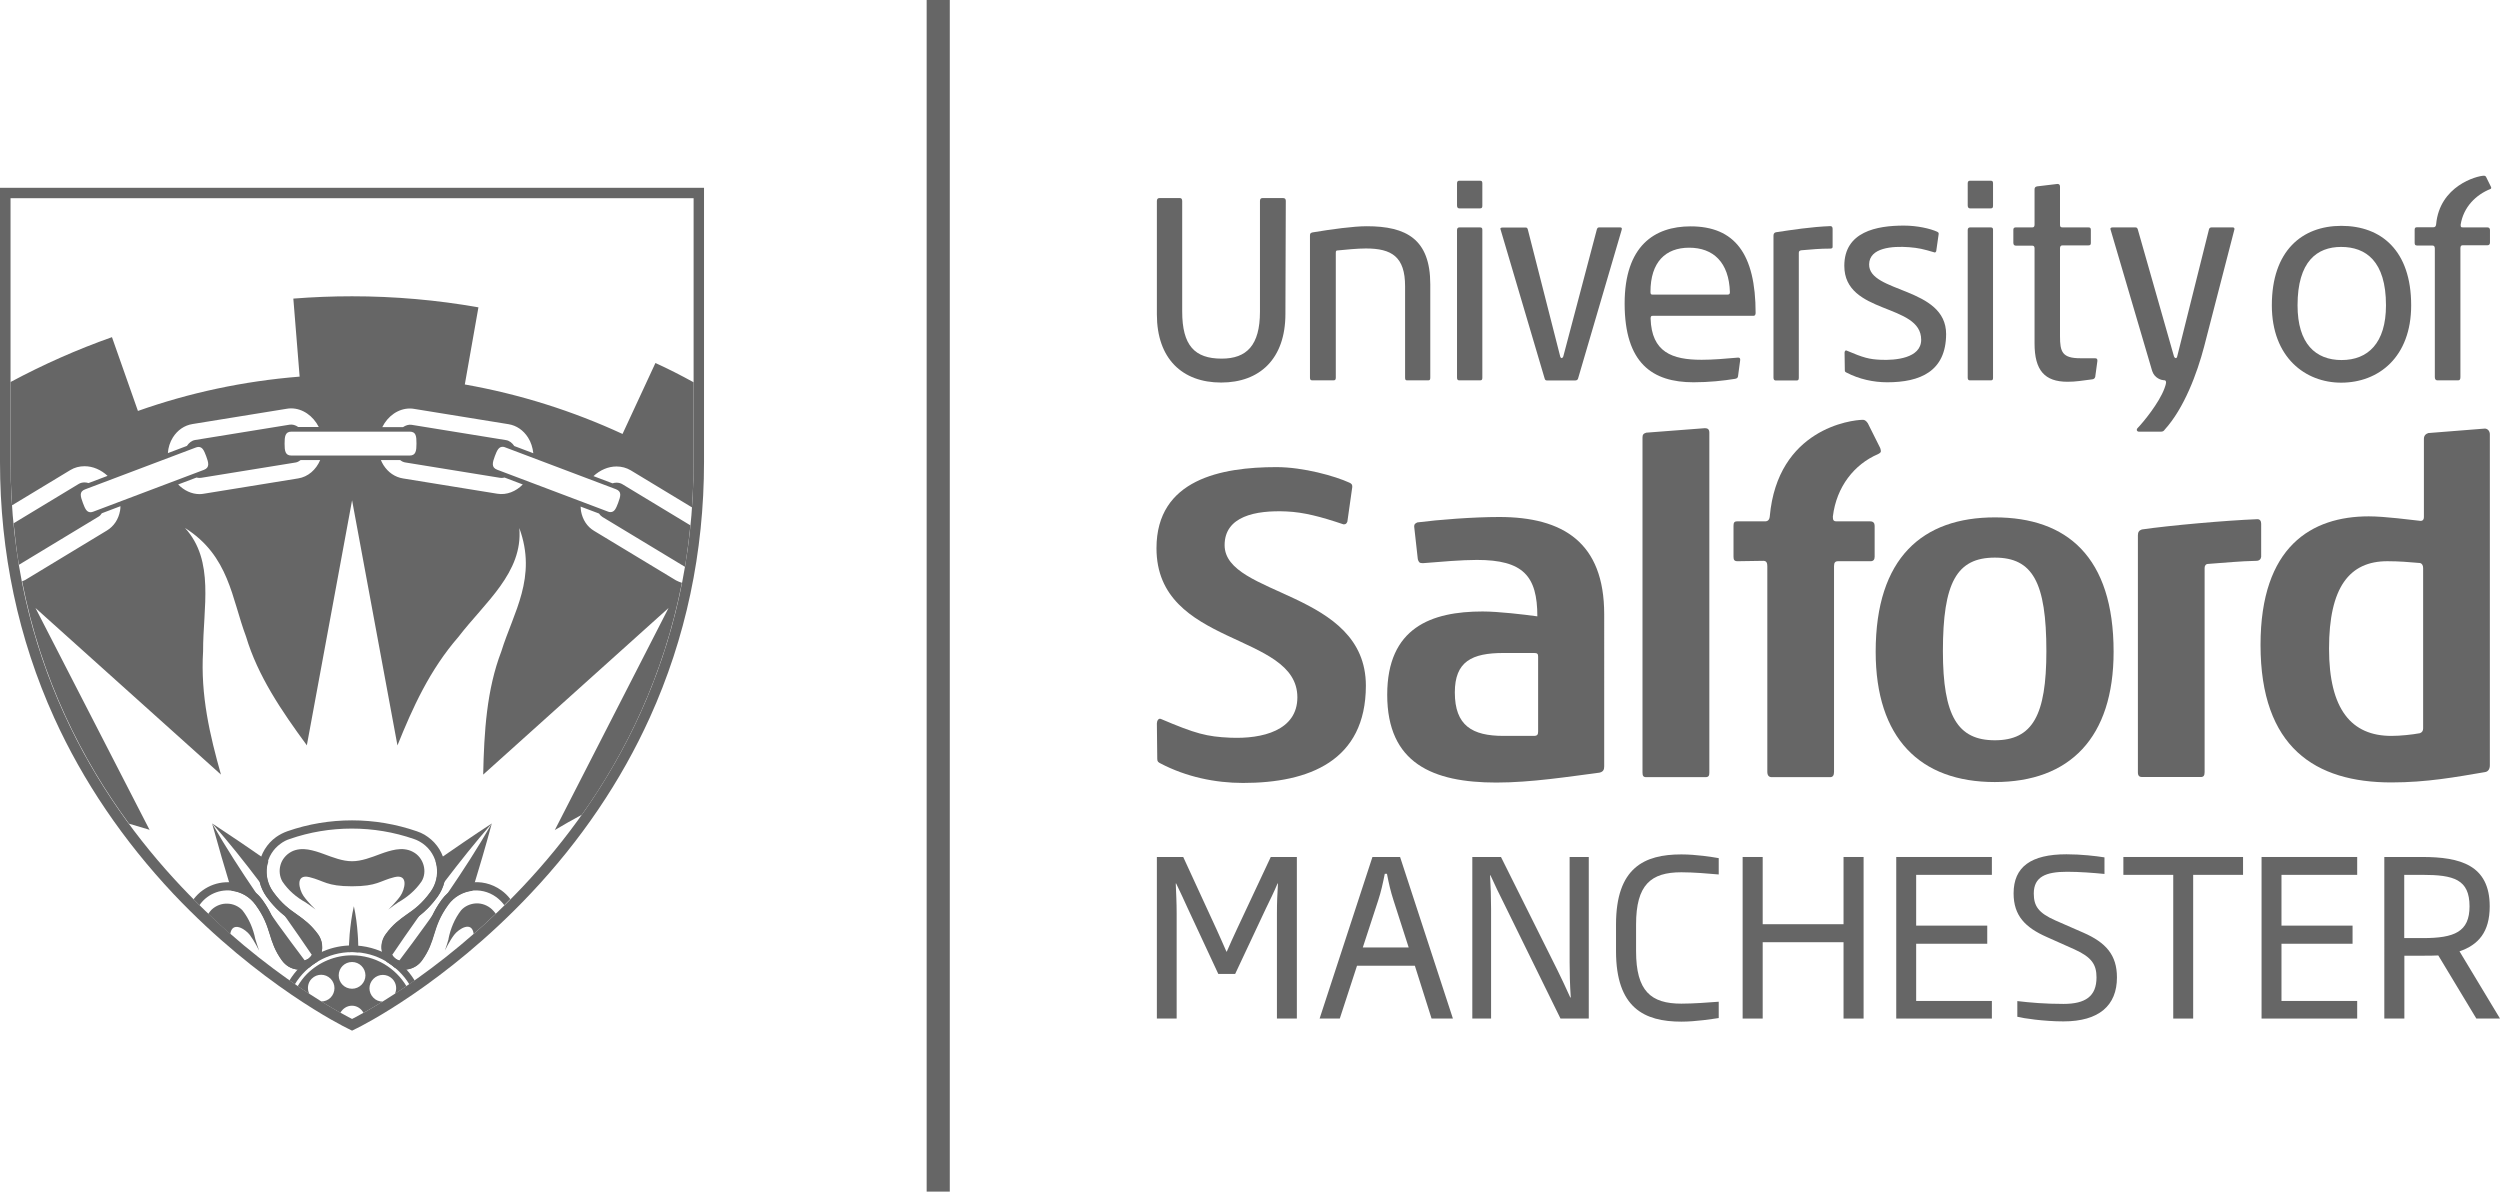
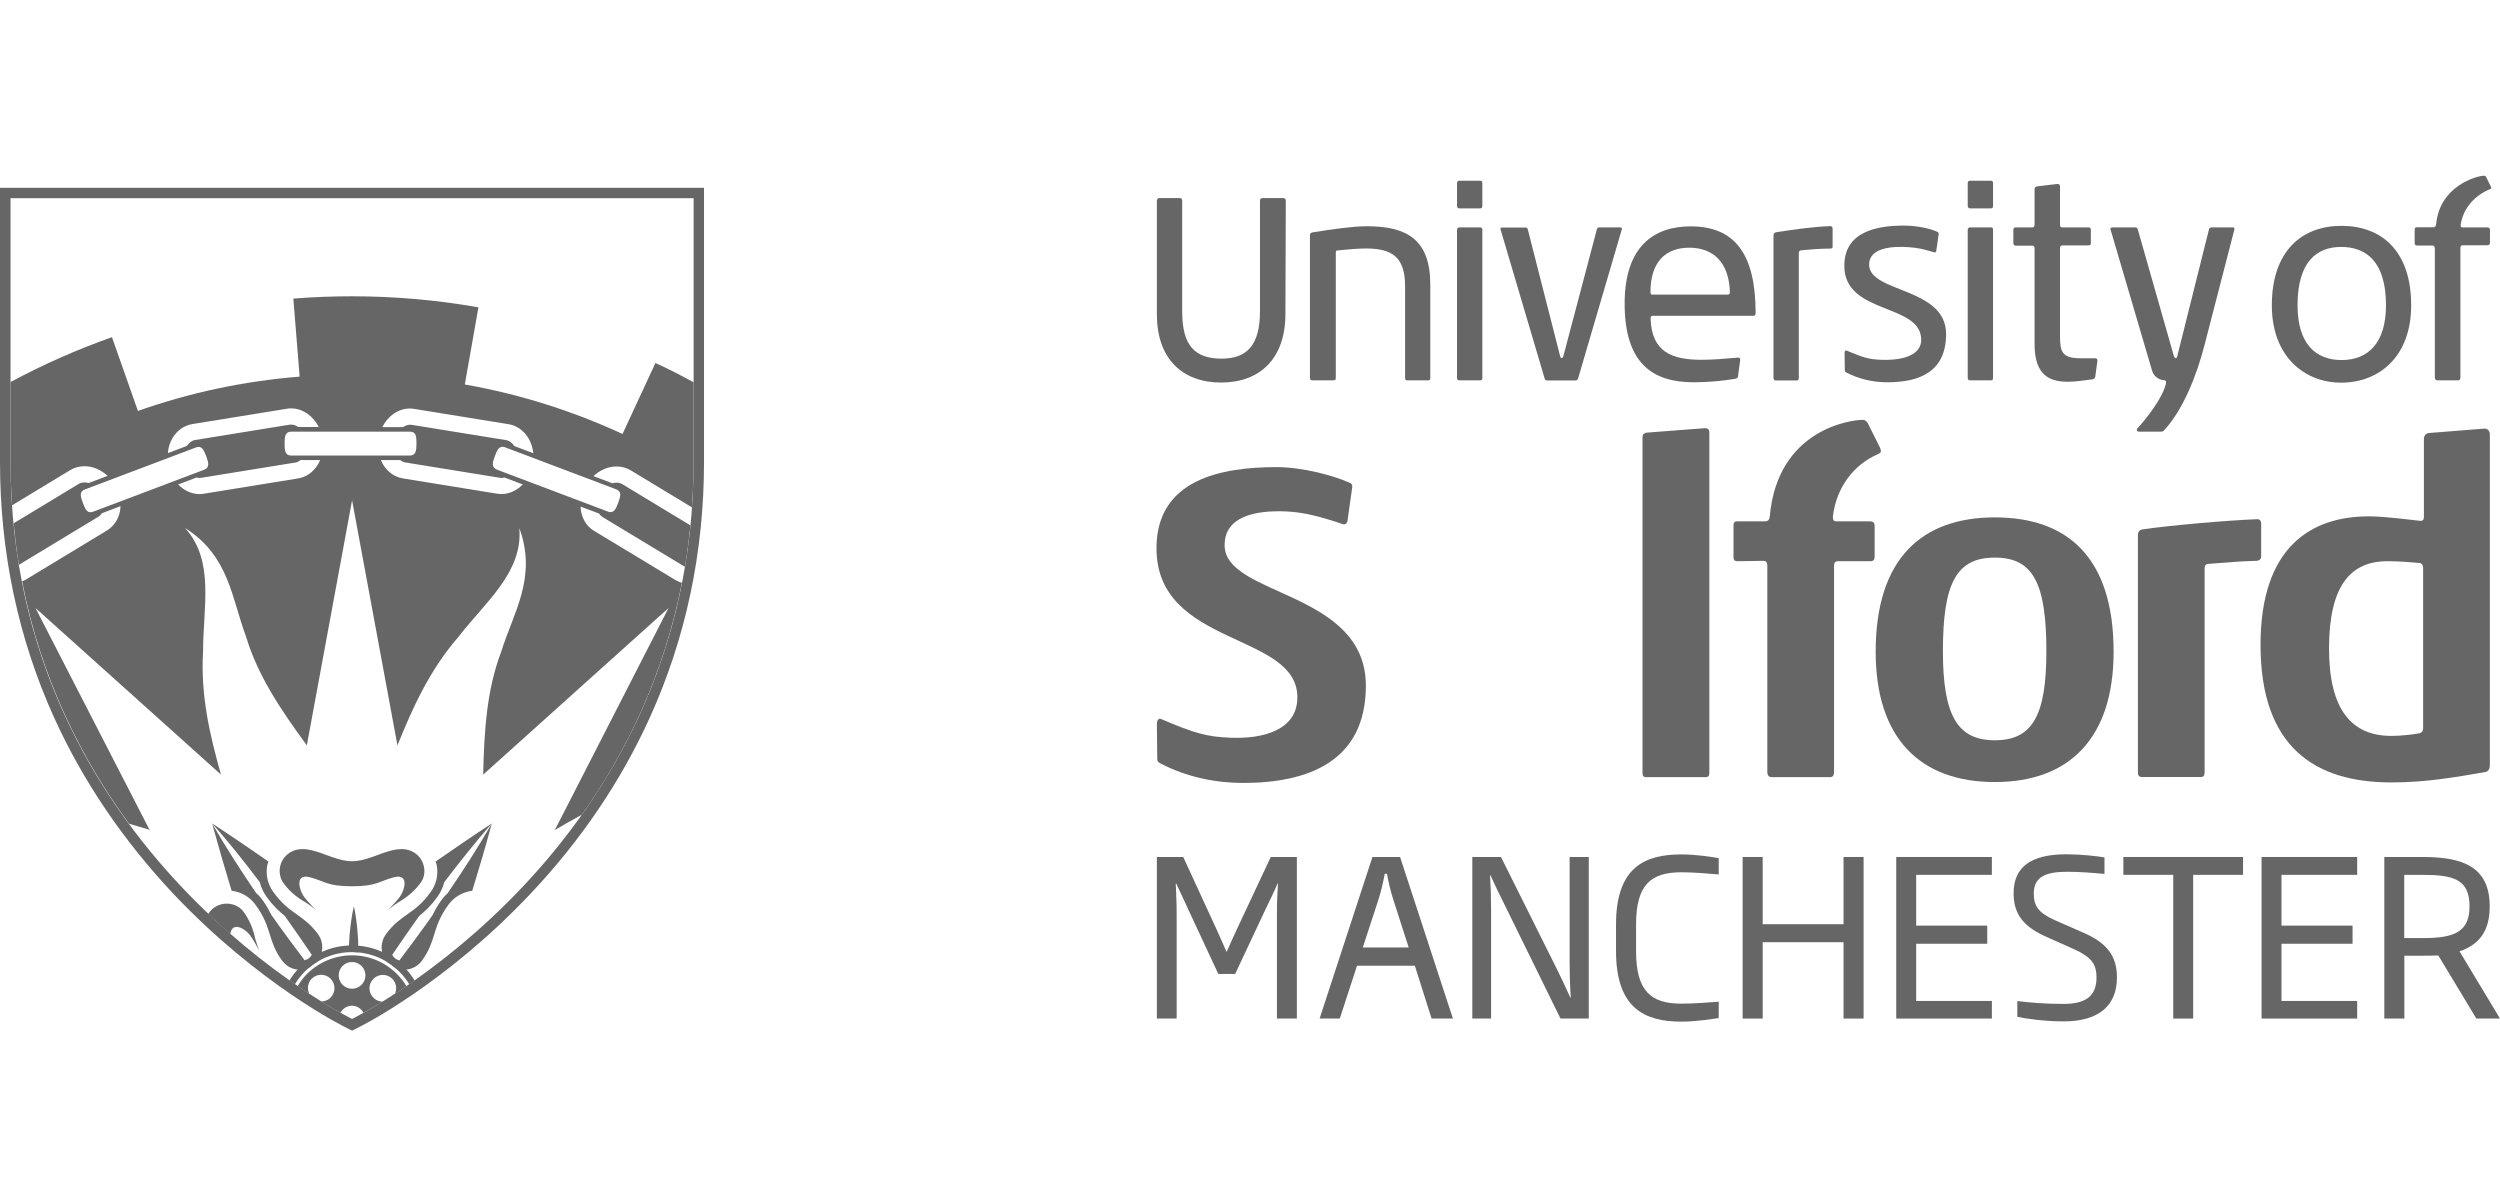
<svg xmlns="http://www.w3.org/2000/svg" version="1.1" id="Layer_1" x="0px" y="0px" viewBox="0 0 194.49 92.7" style="enable-background:new 0 0 194.49 92.7;" xml:space="preserve">
  <style type="text/css">
	.st0{fill:#666666;}
</style>
  <g>
    <g>
      <path class="st0" d="M99.34,79.24v-8.17c0-0.91,0.03-1.47,0.08-2.34h-0.03c-0.29,0.69-0.59,1.29-0.9,1.93l-2.4,5.11h-1.31    l-2.38-5.11c-0.29-0.64-0.59-1.29-0.9-1.93h-0.03c0.03,0.86,0.07,1.41,0.07,2.34v8.17H90V66.67h2.05l2.61,5.67    c0.25,0.54,0.51,1.15,0.75,1.69h0.03c0.24-0.56,0.52-1.17,0.78-1.73l2.64-5.63h2.03v12.57H99.34z" />
      <path class="st0" d="M108.41,70.04c-0.22-0.68-0.37-1.32-0.51-2.06h-0.17c-0.15,0.75-0.29,1.39-0.51,2.06l-1.2,3.67h3.57    L108.41,70.04z M111.37,79.24l-1.3-4.11h-4.5l-1.34,4.11h-1.57l4.11-12.57h2.15l4.11,12.57H111.37z" />
      <path class="st0" d="M121.4,79.24l-4.43-9.02c-0.31-0.62-0.69-1.39-1.02-2.13h-0.03c0.05,0.83,0.08,1.74,0.08,2.62v8.53h-1.46    V66.67h2.23l4.38,8.78c0.3,0.61,0.71,1.47,1.01,2.15h0.04c-0.07-1-0.09-1.98-0.09-2.76v-8.17h1.49v12.57H121.4z" />
      <path class="st0" d="M130.8,79.48c-2.88,0-5.08-1.07-5.08-5.48v-2.08c0-4.42,2.2-5.45,5.08-5.45c1.15,0,2.4,0.2,2.91,0.29v1.27    c-0.78-0.07-1.98-0.17-2.91-0.17c-2.37,0-3.52,0.97-3.52,4.06v2.08c0,3.1,1.15,4.08,3.52,4.08c0.93,0,2.13-0.09,2.91-0.15v1.27    C133.21,79.27,131.96,79.48,130.8,79.48" />
      <polygon class="st0" points="143.42,79.24 143.42,73.3 137.13,73.3 137.13,79.24 135.57,79.24 135.57,66.67 137.13,66.67     137.13,71.9 143.42,71.9 143.42,66.67 144.98,66.67 144.98,79.24   " />
      <polygon class="st0" points="147.52,79.24 147.52,66.67 154.96,66.67 154.96,68.06 149.07,68.06 149.07,72.01 154.6,72.01     154.6,73.42 149.07,73.42 149.07,77.87 154.96,77.87 154.96,79.24   " />
      <polygon class="st0" points="170.62,68.06 170.62,79.24 169.07,79.24 169.07,68.06 165.19,68.06 165.19,66.67 174.5,66.67     174.5,68.06   " />
      <polygon class="st0" points="175.94,79.24 175.94,66.67 183.38,66.67 183.38,68.06 177.49,68.06 177.49,72.01 183.02,72.01     183.02,73.42 177.49,73.42 177.49,77.87 183.38,77.87 183.38,79.24   " />
      <path class="st0" d="M188.45,68.06h-1.41v4.92h1.46c2.45,0,3.62-0.49,3.62-2.47C192.12,68.41,190.89,68.06,188.45,68.06     M192.65,79.24l-2.96-4.91c-0.34,0.02-0.81,0.02-1.18,0.02h-1.46v4.89h-1.56V66.67h2.96c2.91,0,5.24,0.61,5.24,3.84    c0,2.01-0.89,3-2.35,3.5l3.15,5.23H192.65z" />
      <path class="st0" d="M162.08,72.56l-2.17-0.95c-1.34-0.59-1.69-1.13-1.69-2.1c0-1.3,0.93-1.69,2.59-1.69    c0.98,0,2.11,0.09,2.91,0.17V66.7c-0.69-0.11-1.82-0.24-2.96-0.24c-2.76,0-4.11,0.98-4.11,3.04c0,1.74,0.91,2.66,2.59,3.4    l2.15,0.96c1.34,0.61,1.71,1.18,1.71,2.18c0,1.47-0.86,2.06-2.57,2.06c-1.42,0-2.59-0.1-3.59-0.22v1.22    c0.46,0.12,2.06,0.36,3.59,0.36c2.77,0,4.16-1.24,4.16-3.42C164.69,74.3,163.84,73.33,162.08,72.56" />
      <path class="st0" d="M96.7,60.91c-2.16,0-4.42-0.47-6.42-1.52c-0.17-0.09-0.25-0.14-0.25-0.35L90,56.28    c0-0.17,0.11-0.43,0.31-0.35c2.7,1.15,3.57,1.38,5.39,1.46c2.51,0.11,5.23-0.56,5.23-3.14c0-5.09-10.96-3.9-10.96-11.6    c0-5.37,5.07-6.31,9.33-6.31c2.1,0,4.57,0.7,5.68,1.21c0.15,0.07,0.22,0.14,0.22,0.28v0.07l-0.38,2.68    c-0.06,0.14-0.12,0.21-0.25,0.21c-0.03,0-0.03,0.01-0.06,0c-1.78-0.6-3.08-0.94-4.42-1c-2.43-0.11-4.82,0.38-4.82,2.62    c0,4.01,10.99,3.52,10.99,10.94C106.25,59.2,101.83,60.91,96.7,60.91" />
-       <path class="st0" d="M119.66,51.08c0-0.21-0.06-0.28-0.31-0.28h-2.38c-2.47,0-3.79,0.66-3.79,3.07c0,2.58,1.35,3.38,3.79,3.38    h2.35c0.28,0,0.34-0.1,0.34-0.35V51.08z M124.8,59.62c0,0.24-0.06,0.42-0.37,0.49c-2.38,0.31-5.32,0.77-8.02,0.77    c-4.95,0-8.49-1.5-8.49-6.83c0-5.23,3.44-6.48,7.42-6.48c1.22,0,3.26,0.24,4.26,0.38c0-3.14-1.1-4.39-4.7-4.39    c-1.19,0-2.82,0.14-4.17,0.25h-0.09c-0.22,0-0.28-0.1-0.34-0.31l-0.28-2.51v-0.07c0-0.14,0.09-0.21,0.25-0.28    c1.63-0.21,4.35-0.42,6.36-0.42c4.98,0,8.17,1.99,8.17,7.56V59.62z" />
      <path class="st0" d="M132.67,60.46h-4.6c-0.22,0-0.29-0.1-0.29-0.35V34.04c0-0.21,0.06-0.31,0.29-0.38l4.57-0.35    c0.22,0,0.34,0.1,0.34,0.35v26.45C132.98,60.35,132.92,60.46,132.67,60.46" />
      <path class="st0" d="M155.19,43.38c-2.97,0-4.04,1.95-4.04,7.28c0,5.05,1.16,6.93,4.04,6.93c2.94,0,4.01-1.95,4.01-6.93    C159.2,45.3,158.13,43.38,155.19,43.38 M155.19,60.84c-5.82,0-9.27-3.41-9.27-10.14c0-7.32,3.66-10.45,9.27-10.45    c5.61,0,9.24,3.07,9.24,10.45C164.43,57.39,161.02,60.84,155.19,60.84" />
      <path class="st0" d="M188.26,43.8c-0.84-0.07-1.6-0.14-2.53-0.14c-2.95,0-4.54,2.02-4.54,6.8c0,4.74,1.75,6.79,4.85,6.79    c0.72,0,1.63-0.1,2.22-0.21c0.19-0.07,0.25-0.21,0.25-0.38V44.19C188.51,43.98,188.42,43.83,188.26,43.8 M193.3,60.07    c-2.23,0.38-4.51,0.8-7.26,0.8c-5.92,0-10.18-2.72-10.18-10.7c0-7.67,3.98-10,8.42-10c1.28,0,3.32,0.28,4.01,0.35h0.06    c0.12,0,0.22-0.1,0.22-0.28v-6.1c0-0.24,0.13-0.38,0.34-0.45l4.42-0.35c0.25,0.03,0.37,0.24,0.37,0.45v25.72    C193.71,59.79,193.59,60.04,193.3,60.07" />
      <path class="st0" d="M175.54,43.63c-1.34,0.03-2.35,0.14-3.75,0.24c-0.19,0-0.28,0.14-0.28,0.31v15.89c0,0.28-0.09,0.38-0.31,0.38    h-4.57c-0.19,0-0.31-0.1-0.31-0.35V41.64c0-0.24,0.09-0.38,0.31-0.45c2.13-0.31,6.48-0.7,8.99-0.8c0.19,0,0.29,0.14,0.29,0.35    v2.58C175.89,43.49,175.77,43.63,175.54,43.63" />
      <path class="st0" d="M146.82,29.74c-1.07,0-2.19-0.24-3.18-0.76c-0.08-0.04-0.12-0.07-0.12-0.17l-0.02-1.37    c0-0.09,0.05-0.21,0.15-0.17c1.34,0.57,1.77,0.68,2.67,0.72c1.11,0.05,3.14-0.11,3.14-1.56c0-2.86-5.98-1.93-5.98-5.75    c0-2.66,2.52-3.13,4.63-3.13c1.04,0,2.05,0.23,2.6,0.48c0.07,0.04,0.11,0.07,0.11,0.14v0.04l-0.19,1.33    c-0.03,0.07-0.06,0.1-0.12,0.1c-0.01,0,0.01,0,0,0c-0.9-0.27-1.26-0.35-1.99-0.41c-1.32-0.1-3.09,0.04-3.11,1.33    c-0.04,2.24,5.99,1.75,5.99,5.43C151.39,28.9,149.37,29.74,146.82,29.74" />
      <path class="st0" d="M100,24.42c0,3.5-2,5.34-5,5.34c-3.03,0-5-1.86-5-5.3v-8.82c0-0.15,0.07-0.23,0.19-0.23h1.61    c0.11,0,0.17,0.08,0.17,0.23v8.59c0,2.65,0.97,3.67,3.07,3.67c1.95,0,2.98-1.04,2.98-3.65v-8.61c0-0.15,0.06-0.23,0.19-0.23h1.61    c0.13,0,0.21,0.06,0.21,0.21L100,24.42z" />
      <path class="st0" d="M111.11,29.59h-1.63c-0.13,0-0.17-0.04-0.17-0.21v-7.11c0-2.29-1.03-2.94-3.05-2.94    c-0.64,0-1.57,0.09-2.17,0.15c-0.15,0-0.17,0.04-0.17,0.21v9.69c0,0.17-0.06,0.21-0.19,0.21h-1.63c-0.13,0-0.19-0.04-0.19-0.21    V18.33c0-0.17,0.04-0.21,0.2-0.25c1.5-0.25,3.19-0.48,4.22-0.48c3.07,0,4.94,1,4.94,4.52v7.25    C111.27,29.53,111.24,29.59,111.11,29.59" />
      <path class="st0" d="M115.15,29.59h-1.63c-0.11,0-0.17-0.06-0.17-0.21V17.9c0-0.13,0.06-0.21,0.19-0.21h1.59    c0.15,0,0.19,0.06,0.19,0.19v11.51C115.32,29.53,115.28,29.59,115.15,29.59 M115.32,16c0,0.15-0.04,0.21-0.17,0.21h-1.63    c-0.1,0-0.17-0.06-0.17-0.23v-1.71c0-0.15,0.06-0.21,0.17-0.21h1.63c0.13,0,0.17,0.06,0.17,0.21V16z" />
      <path class="st0" d="M126.03,17.69h-1.61c-0.11,0-0.15,0.04-0.19,0.15l-2.61,9.88c-0.03,0.09-0.07,0.12-0.12,0.14    c-0.05-0.01-0.1-0.04-0.12-0.12l-2.52-9.88c-0.04-0.12-0.06-0.16-0.19-0.16h-1.76c-0.13,0-0.19,0.04-0.19,0.1    c0,0.02,0.01,0.03,0.02,0.06l3.41,11.53c0.04,0.15,0.07,0.21,0.21,0.21h2.17c0.15,0,0.23-0.06,0.26-0.23l3.37-11.49    c0-0.02,0.01-0.06,0.01-0.08C126.18,17.73,126.13,17.69,126.03,17.69" />
      <path class="st0" d="M131.41,19.27c-1.84,0-3.01,1.12-3.01,3.44c0,0.17,0.04,0.21,0.17,0.21h5.8c0.13,0,0.21-0.02,0.21-0.19    C134.51,20.4,133.28,19.27,131.41,19.27 M136.41,24.57h-7.83c-0.11,0-0.17,0.02-0.17,0.21c0.08,2.62,1.67,3.21,3.97,3.21    c0.86,0,1.82-0.08,2.83-0.17c0.08,0,0.17,0.02,0.17,0.15v0.04l-0.17,1.27c-0.04,0.15-0.09,0.15-0.22,0.19    c-0.92,0.15-2.04,0.27-3.24,0.27c-3.2,0-5.36-1.48-5.36-6.13c0-4.48,2.32-6,5.13-6c3.43,0,5.06,2.13,5.06,6.75    C136.57,24.5,136.52,24.57,136.41,24.57" />
      <path class="st0" d="M154.88,29.59h-1.63c-0.11,0-0.17-0.06-0.17-0.21V17.9c0-0.13,0.06-0.21,0.19-0.21h1.59    c0.15,0,0.19,0.06,0.19,0.19v11.51C155.05,29.53,155.02,29.59,154.88,29.59 M155.05,16c0,0.15-0.04,0.21-0.17,0.21h-1.63    c-0.09,0-0.17-0.06-0.17-0.23v-1.71c0-0.15,0.06-0.21,0.17-0.21h1.63c0.13,0,0.17,0.06,0.17,0.21V16z" />
      <path class="st0" d="M163,29.32c-0.04,0.12-0.1,0.17-0.22,0.19c-0.81,0.1-1.27,0.19-1.93,0.19c-1.78,0-2.57-0.88-2.57-2.98v-7.4    c0-0.15-0.06-0.21-0.19-0.21h-1.27c-0.13,0-0.19-0.08-0.19-0.23v-1c0-0.12,0.05-0.19,0.19-0.19h1.29c0.11,0,0.17-0.06,0.17-0.21    v-2.73c0-0.15,0.04-0.21,0.19-0.25l1.59-0.19c0.13,0,0.2,0.06,0.2,0.21v2.96c0,0.15,0.04,0.21,0.19,0.21h2.02    c0.15,0,0.19,0.06,0.19,0.21v1c0,0.13-0.04,0.19-0.19,0.19h-2.02c-0.13,0-0.19,0.08-0.19,0.23v6.84c0,1.21,0.17,1.71,1.58,1.71    h1.14c0.17,0,0.19,0.08,0.19,0.21L163,29.32z" />
      <path class="st0" d="M142.39,19.34c-0.82,0-1.44,0.06-2.25,0.13c-0.15,0.02-0.2,0.08-0.2,0.21v9.71c0,0.15-0.04,0.21-0.17,0.21    h-1.63c-0.09,0-0.17-0.06-0.17-0.21V18.34c0-0.15,0.05-0.23,0.18-0.27c1.27-0.19,2.73-0.42,4.25-0.48c0.11,0,0.17,0.08,0.17,0.21    v1.38C142.58,19.28,142.53,19.34,142.39,19.34" />
      <path class="st0" d="M173.71,17.69h-1.67c-0.09,0-0.17,0.06-0.19,0.15l-2.47,9.88c-0.02,0.1-0.06,0.13-0.11,0.14    c-0.06-0.01-0.12-0.05-0.15-0.16l-2.81-9.86c-0.04-0.12-0.09-0.15-0.21-0.15h-1.74c-0.09,0-0.18,0.03-0.18,0.11    c0,0,0.01,0.03,0.01,0.05l3.24,11.01c0.19,0.58,0.73,0.71,0.89,0.72l0.05,0c0.11,0,0.14,0.08,0.14,0.19c0,0-0.01,0.15-0.13,0.46    c-0.41,1.11-1.63,2.61-2.11,3.1c-0.02,0.04-0.04,0.08-0.04,0.1c0,0.08,0.07,0.15,0.15,0.15h1.76c0.11,0,0.21-0.06,0.26-0.15    c1.52-1.67,2.53-4.4,3.07-6.46l2.36-9.13v-0.02C173.84,17.75,173.79,17.69,173.71,17.69" />
      <path class="st0" d="M144.94,32.66c-0.92,0-6.65,0.71-7.26,7.52c-0.03,0.28-0.16,0.38-0.38,0.38h-2.16c-0.22,0-0.28,0.1-0.28,0.35    v2.4c0,0.24,0.06,0.35,0.31,0.35l2.01-0.03c0.25,0,0.31,0.17,0.31,0.42v15.99c0,0.28,0.12,0.42,0.34,0.42h4.54    c0.22,0,0.31-0.14,0.31-0.42V44.04c0-0.28,0.1-0.38,0.31-0.38h2.54c0.22,0,0.31-0.14,0.31-0.35v-2.4c0-0.21-0.1-0.35-0.34-0.35    h-2.6c-0.28,0-0.31-0.11-0.31-0.38c0.28-2.32,1.67-4.06,3.51-4.85c0,0,0.03-0.02,0.09-0.05c0.02-0.01,0.03-0.02,0.04-0.03    c0.02-0.01,0.04-0.03,0.05-0.04l0,0c0.01-0.01,0.01-0.02,0.02-0.03c0.01-0.01,0.01-0.02,0.02-0.03c0,0,0-0.01,0-0.01    c0.01-0.06,0-0.13-0.03-0.23c0,0-0.01-0.03-0.03-0.08l-0.95-1.9C145.2,32.76,145.07,32.66,144.94,32.66" />
      <path class="st0" d="M182.13,19.21c-1.87,0-3.39,1.12-3.39,4.54c0,2.99,1.4,4.26,3.43,4.26c2.04,0,3.45-1.31,3.45-4.26    C185.62,20.31,184.05,19.21,182.13,19.21 M182.13,29.77c-2.77,0-5.39-1.95-5.39-6.02c0-4.23,2.34-6.18,5.41-6.18    c3.09,0,5.43,1.91,5.43,6.18C187.58,27.78,185.05,29.77,182.13,29.77" />
      <path class="st0" d="M193.23,13.67c-0.53,0.01-3.44,0.78-3.71,3.79c-0.02,0.16-0.09,0.22-0.22,0.22h-1.28    c-0.13,0-0.17,0.07-0.17,0.21v1c0,0.14,0.04,0.21,0.19,0.21h1.19c0.15,0,0.19,0.1,0.19,0.25v9.99c0,0.16,0.07,0.25,0.2,0.25h1.61    c0.13,0,0.18-0.08,0.18-0.25V19.31c0-0.17,0.06-0.23,0.18-0.23h1.93c0.13,0,0.19-0.08,0.19-0.21V17.9c0-0.12-0.06-0.21-0.2-0.21    h-1.91c-0.17,0-0.17-0.06-0.17-0.22c0.22-1.37,1.19-2.32,2.32-2.77c0.04-0.02,0.09-0.07,0.03-0.18l-0.38-0.77    C193.34,13.67,193.28,13.67,193.23,13.67" />
-       <rect x="72.09" class="st0" width="1.8" height="92.7" />
      <path class="st0" d="M31.48,76.04c-0.25-0.32-0.54-0.61-0.86-0.86C30.94,75.44,31.22,75.73,31.48,76.04" />
      <path class="st0" d="M28.21,74.13c0.15,0.02,0.31,0.06,0.45,0.09C28.51,74.18,28.36,74.15,28.21,74.13" />
      <path class="st0" d="M31.57,76.17c0.09,0.13,0.18,0.26,0.26,0.39C31.75,76.43,31.66,76.3,31.57,76.17" />
      <path class="st0" d="M29.96,74.74c-0.35-0.2-0.73-0.36-1.13-0.48C29.24,74.38,29.61,74.54,29.96,74.74" />
      <path class="st0" d="M28.03,74.1c-0.21-0.03-0.42-0.04-0.64-0.04c-1.26,0-2.42,0.45-3.32,1.19c0.9-0.74,2.06-1.19,3.32-1.19    C27.6,74.06,27.82,74.08,28.03,74.1" />
      <path class="st0" d="M30.49,75.09c-0.13-0.09-0.26-0.18-0.39-0.26C30.24,74.91,30.37,75,30.49,75.09" />
      <path class="st0" d="M32.12,66.27c-0.2-0.11-0.41-0.17-0.65-0.2c-0.2-0.03-0.45-0.01-0.66,0.02c-0.42,0.07-0.82,0.2-1.2,0.34    C28.86,66.71,28.12,67,27.39,67c-0.74,0-1.47-0.29-2.23-0.57c-0.38-0.14-0.78-0.27-1.2-0.34c-0.42-0.07-0.91-0.04-1.31,0.18    c-0.4,0.22-0.71,0.59-0.83,1.03c-0.12,0.42-0.07,0.9,0.15,1.28c0.47,0.7,1.1,1.23,1.8,1.62c0,0-0.01-0.01-0.01-0.01    c0,0,0.01,0.01,0.01,0.01c0.24,0.16,0.5,0.34,0.78,0.56l0,0c0,0-0.6-0.57-0.94-1.06c-0.34-0.49-0.67-1.74,0.47-1.46    c1.14,0.28,1.32,0.71,3.3,0.71c1.98,0,2.16-0.43,3.3-0.71c1.14-0.28,0.81,0.97,0.47,1.46c-0.34,0.49-0.94,1.06-0.94,1.06h0    c0.27-0.22,0.54-0.4,0.77-0.56c0,0,0,0,0,0c0.7-0.4,1.33-0.92,1.81-1.62C33.27,67.82,32.96,66.7,32.12,66.27" />
      <path class="st0" d="M27.39,74.06c0.16,0,0.33,0.02,0.49,0.03c-0.01-0.47-0.01-0.93-0.05-1.4c-0.05-0.73-0.14-1.46-0.3-2.19    c-0.17,0.73-0.26,1.46-0.33,2.19c-0.04,0.46-0.05,0.92-0.07,1.38C27.22,74.07,27.3,74.06,27.39,74.06" />
      <path class="st0" d="M38.26,64.06L38.26,64.06c-1.06,1.86-2.23,3.66-3.43,5.42c-0.17,0.15-0.33,0.33-0.47,0.52    c-0.31,0.43-0.52,0.8-0.69,1.16c-0.17,0.25-0.34,0.5-0.52,0.74c-0.68,0.95-1.38,1.89-2.08,2.82c-0.1-0.03-0.2-0.07-0.29-0.13    c-0.11-0.08-0.2-0.18-0.27-0.3c0.65-0.96,1.31-1.92,1.98-2.86c0.04-0.06,0.09-0.12,0.13-0.18c0.43-0.34,0.9-0.78,1.41-1.48    c0.25-0.35,0.43-0.74,0.53-1.14C35.75,67.07,36.96,65.54,38.26,64.06c-1.47,0.96-2.92,1.96-4.37,2.96    c0.04,0.12,0.08,0.24,0.1,0.37c0.11,0.71-0.06,1.42-0.48,2c-0.68,0.94-1.27,1.36-1.85,1.76c-0.53,0.38-1.08,0.76-1.64,1.54    c-0.48,0.66-0.42,1.55,0.09,2.14c0.23,0.14,0.44,0.3,0.64,0.47c0.74,0.31,1.6,0.09,2.08-0.57c0.56-0.77,0.76-1.42,0.95-2.04    c0.21-0.67,0.42-1.36,1.1-2.3c0.46-0.63,1.14-1,1.86-1.09C37.27,67.56,37.79,65.82,38.26,64.06L38.26,64.06z" />
      <path class="st0" d="M22.47,75.21c0.48,0.28,1.05,0.3,1.54,0.09c0.2-0.17,0.42-0.33,0.65-0.47c0.5-0.6,0.56-1.48,0.09-2.14    c-0.56-0.77-1.11-1.16-1.64-1.54c-0.58-0.41-1.17-0.82-1.85-1.76c-0.42-0.58-0.59-1.29-0.48-2c0.02-0.13,0.06-0.25,0.1-0.37    c-1.44-1-2.89-1.99-4.37-2.96l0,0c1.3,1.47,2.52,3.01,3.7,4.57c0.1,0.4,0.28,0.79,0.53,1.14c0.5,0.69,0.97,1.13,1.4,1.47    c0.05,0.07,0.09,0.13,0.14,0.19c0.67,0.95,1.33,1.9,1.98,2.86c-0.07,0.11-0.16,0.21-0.27,0.29c-0.09,0.06-0.19,0.09-0.29,0.13    c-0.7-0.93-1.4-1.87-2.08-2.81c-0.17-0.25-0.34-0.49-0.52-0.74c-0.17-0.35-0.38-0.73-0.69-1.16c-0.14-0.19-0.3-0.37-0.48-0.52    c-1.2-1.76-2.36-3.56-3.43-5.42v0c0.48,1.75,0.99,3.5,1.52,5.24c0.36,0.04,0.72,0.16,1.05,0.35c0.32,0.19,0.59,0.44,0.81,0.74    c0.69,0.94,0.9,1.64,1.11,2.3c0.19,0.62,0.39,1.27,0.95,2.04C22.09,74.92,22.26,75.08,22.47,75.21" />
-       <path class="st0" d="M39.69,69.93c-0.2-0.26-0.43-0.48-0.68-0.66c-1.51-1.1-3.57-0.74-4.65,0.74c-0.75,1.03-0.99,1.81-1.2,2.49    c-0.19,0.6-0.36,1.16-0.86,1.85c-0.35,0.48-1.03,0.6-1.51,0.24c-0.49-0.35-0.59-1.03-0.24-1.52c0.5-0.69,0.98-1.03,1.49-1.39    c0.59-0.42,1.25-0.88,2-1.91c0.52-0.72,0.73-1.6,0.59-2.48c-0.14-0.88-0.61-1.65-1.33-2.17c-0.09-0.06-0.18-0.12-0.27-0.18    c-0.19-0.11-0.39-0.2-0.6-0.27c-1.63-0.56-3.32-0.85-5.04-0.85c-1.72,0-3.41,0.28-5.04,0.85c-0.31,0.11-0.6,0.26-0.87,0.45    c-0.72,0.52-1.19,1.3-1.33,2.17c-0.14,0.88,0.07,1.76,0.59,2.48c0.75,1.03,1.41,1.5,2,1.91c0.51,0.36,0.99,0.7,1.49,1.39    c0.35,0.48,0.24,1.17-0.24,1.52c-0.47,0.34-1.17,0.23-1.52-0.24c-0.5-0.69-0.67-1.25-0.86-1.85c-0.21-0.69-0.45-1.46-1.2-2.49    c-0.27-0.37-0.61-0.68-1.01-0.92c-1.14-0.67-2.57-0.6-3.64,0.18c-0.26,0.18-0.48,0.41-0.68,0.66c-0.01,0.01-0.01,0.02-0.02,0.03    c0.15,0.16,0.31,0.31,0.46,0.46c0.03-0.03,0.05-0.07,0.07-0.1c0.16-0.21,0.34-0.39,0.55-0.54c0.86-0.63,2.01-0.68,2.93-0.14    c0.32,0.19,0.59,0.44,0.81,0.74c0.69,0.94,0.9,1.64,1.11,2.3c0.19,0.62,0.39,1.27,0.95,2.04c0.14,0.2,0.32,0.36,0.52,0.48    c0.48,0.28,1.05,0.3,1.54,0.09c0.2-0.17,0.42-0.33,0.65-0.47c0.5-0.59,0.56-1.48,0.08-2.14c-0.56-0.77-1.11-1.16-1.64-1.54    c-0.58-0.4-1.17-0.82-1.85-1.76c-0.42-0.58-0.59-1.29-0.48-2c0.11-0.71,0.49-1.33,1.08-1.75c0.21-0.16,0.45-0.28,0.7-0.36    c1.56-0.54,3.18-0.81,4.83-0.81c1.65,0,3.27,0.27,4.83,0.81c0.25,0.08,0.48,0.21,0.7,0.36c0.58,0.42,0.96,1.04,1.07,1.75    c0.11,0.71-0.06,1.42-0.48,2c-0.68,0.94-1.27,1.36-1.85,1.76c-0.53,0.38-1.08,0.76-1.64,1.54c-0.48,0.66-0.42,1.55,0.09,2.14    c0.23,0.14,0.44,0.3,0.64,0.47c0.74,0.31,1.6,0.09,2.08-0.57c0.56-0.77,0.76-1.42,0.95-2.04c0.21-0.67,0.42-1.36,1.1-2.3    c0.87-1.19,2.52-1.48,3.75-0.59c0.2,0.15,0.39,0.33,0.55,0.53c0.03,0.03,0.05,0.07,0.07,0.1c0.15-0.15,0.31-0.31,0.46-0.46    C39.71,69.95,39.7,69.94,39.69,69.93" />
      <path class="st0" d="M19.44,72.74c0.36,0.48,0.72,1.22,0.72,1.22c-0.12-0.33-0.21-0.64-0.3-0.91c0,0,0,0,0,0c0,0,0,0,0,0    c-0.16-0.79-0.47-1.55-0.99-2.22c-0.29-0.32-0.73-0.52-1.17-0.53c-0.45-0.02-0.9,0.15-1.24,0.47c-0.1,0.1-0.18,0.21-0.26,0.33    c0.58,0.55,1.15,1.07,1.71,1.57C18.07,71.62,19.09,72.28,19.44,72.74" />
-       <path class="st0" d="M38.28,70.75c-0.33-0.31-0.78-0.49-1.24-0.47c-0.44,0.02-0.88,0.21-1.17,0.54c-0.51,0.66-0.82,1.43-0.98,2.22    c0,0,0-0.01,0.01-0.01c0,0,0,0.01,0,0.01c-0.08,0.28-0.17,0.58-0.29,0.91c0,0,0.36-0.75,0.72-1.22c0.35-0.46,1.39-1.13,1.52-0.07    c0.56-0.49,1.14-1.02,1.72-1.57C38.48,70.97,38.39,70.85,38.28,70.75" />
      <path class="st0" d="M24.25,76.14c0.41-0.41,1.06-0.41,1.47,0c0.4,0.4,0.4,1.06,0,1.47c-0.2,0.2-0.46,0.3-0.73,0.3    c0.6,0.37,1.1,0.66,1.49,0.88c0.18-0.32,0.51-0.55,0.9-0.55c0.39,0,0.73,0.23,0.9,0.56c0.39-0.22,0.89-0.51,1.49-0.88    c-0.26,0-0.53-0.1-0.72-0.3c-0.41-0.41-0.41-1.06,0-1.47c0.41-0.41,1.06-0.41,1.47,0c0.32,0.32,0.38,0.79,0.2,1.17    c0.29-0.19,0.59-0.39,0.9-0.6c-0.42-0.7-1.01-1.29-1.73-1.72c-0.75-0.44-1.62-0.68-2.5-0.68c-1.32,0-2.57,0.52-3.51,1.45    c-0.29,0.29-0.52,0.61-0.72,0.95c0.31,0.21,0.61,0.41,0.9,0.6C23.88,76.93,23.93,76.46,24.25,76.14 M27.39,74.84    c0.57,0,1.04,0.47,1.04,1.04c0,0.57-0.47,1.04-1.04,1.04c-0.58,0-1.04-0.46-1.04-1.04C26.35,75.3,26.81,74.84,27.39,74.84" />
      <path class="st0" d="M30.28,74.33c-0.88-0.51-1.88-0.78-2.89-0.78c-1.53,0-2.97,0.6-4.05,1.68c-0.32,0.32-0.59,0.67-0.82,1.04    c0.14,0.1,0.28,0.2,0.42,0.3c0.91-1.5,2.56-2.5,4.45-2.5c0.96,0,1.86,0.26,2.63,0.71c0.74,0.44,1.37,1.05,1.82,1.79    c0.14-0.09,0.27-0.19,0.42-0.29C31.77,75.48,31.1,74.81,30.28,74.33" />
      <path class="st0" d="M53.96,15.42v20.52c0,30.32-26.57,43.33-26.57,43.33S0.82,66.26,0.82,35.94V15.42H53.96 M54.77,14.61h-0.82    H0.82H0v0.82v20.52c0,7.03,1.42,13.73,4.22,19.9c2.24,4.93,5.37,9.54,9.28,13.7C20.18,76.61,26.75,79.87,27.03,80l0.36,0.18    L27.75,80c0.28-0.13,6.85-3.4,13.52-10.47c3.92-4.15,7.04-8.76,9.28-13.7c2.8-6.17,4.22-12.87,4.22-19.9V15.42V14.61z" />
      <path class="st0" d="M50.99,28.24l-2.56,5.52c-3.85-1.78-7.97-3.09-12.27-3.85l1.06-6c-3.22-0.57-6.53-0.86-9.83-0.86h-0.01    c-1.52,0-3.05,0.06-4.56,0.18l0.49,6.07c-4.38,0.35-8.59,1.26-12.58,2.67l-2.02-5.74c-2.72,0.96-5.35,2.13-7.89,3.49v6.22    c0,1.15,0.05,2.27,0.12,3.37l4.53-2.74c0.33-0.2,0.7-0.3,1.11-0.3c0.65,0,1.28,0.28,1.79,0.75l-1.48,0.56    c-0.1-0.03-0.21-0.05-0.31-0.05c-0.17,0-0.33,0.04-0.46,0.12l-5.06,3.06c0.11,1.1,0.23,2.18,0.41,3.23l6.2-3.75    c0.11-0.06,0.18-0.16,0.25-0.26l1.45-0.55c0,0.12-0.01,0.24-0.03,0.35c-0.12,0.67-0.48,1.21-1.02,1.54l-6.36,3.85    c-0.07,0.04-0.16,0.07-0.24,0.1c1.48,7.64,4.67,13.89,8.32,18.86c0.52,0.16,1.05,0.32,1.58,0.47c-0.01,0.01-0.02,0.02-0.02,0.04    c0.01-0.01,0.02-0.02,0.03-0.03l0-0.01L2.76,47.3l14.43,12.96c-0.86-3.06-1.6-6.17-1.39-9.6c-0.01-3.36,0.93-7.03-1.41-9.59    c3.45,2.18,3.63,5.48,4.75,8.45c0.91,3.05,2.76,5.78,4.73,8.46c-0.01,0-0.02,0.01-0.03,0.01c0.01,0,0.02,0,0.03,0v0l3.52-19.07    l3.53,19.07c1.19-2.95,2.5-5.86,4.75-8.45c2.04-2.66,5.03-5,4.73-8.46c1.41,3.84-0.46,6.56-1.4,9.6    c-1.14,2.97-1.34,6.26-1.41,9.59c0,0,0,0-0.01,0c0,0,0,0,0,0h0L52.01,47.3l-8.84,17.26l-0.01,0.01c0.01,0.01,0.02,0.02,0.03,0.03    c-0.01-0.01-0.01-0.02-0.02-0.03c0.69-0.41,1.39-0.81,2.1-1.19c3.42-4.82,6.36-10.81,7.78-18.04c-0.16-0.05-0.31-0.11-0.46-0.19    l-6.37-3.85c-0.54-0.32-0.9-0.87-1.02-1.54c-0.02-0.12-0.02-0.23-0.03-0.35l1.43,0.54c0.07,0.11,0.16,0.2,0.27,0.27l6.37,3.85    c0.01,0.01,0.03,0.01,0.05,0.02c0.17-1.05,0.31-2.12,0.42-3.22l-5.29-3.2c-0.13-0.08-0.29-0.12-0.46-0.12    c-0.1,0-0.21,0.02-0.31,0.05l-1.48-0.56c0.51-0.47,1.14-0.75,1.79-0.75c0.4,0,0.77,0.1,1.11,0.3l4.76,2.88    c0.08-1.15,0.13-2.31,0.13-3.51v-6.22C52.98,29.2,52,28.7,50.99,28.24 M31.89,31.78c0.11,0,0.22,0.01,0.33,0.03l7.34,1.19    c0.62,0.1,1.16,0.47,1.52,1.04c0.23,0.36,0.36,0.78,0.41,1.22l-1.48-0.56c-0.16-0.24-0.38-0.42-0.64-0.46l-7.34-1.19    c-0.23-0.04-0.47,0.04-0.68,0.18h-1.61C30.17,32.36,30.99,31.78,31.89,31.78 M13.45,34.03c0.36-0.57,0.9-0.94,1.52-1.04l7.34-1.19    c0.11-0.02,0.22-0.03,0.33-0.03c0.9,0,1.72,0.58,2.16,1.45H23.2c-0.21-0.15-0.45-0.22-0.68-0.18l-7.34,1.19    c-0.26,0.04-0.48,0.22-0.64,0.46l-1.48,0.56C13.09,34.81,13.22,34.4,13.45,34.03 M7.27,39.8c-0.08,0.03-0.16,0.05-0.22,0.05    c-0.31,0-0.43-0.27-0.6-0.72c-0.2-0.54-0.3-0.88,0.17-1.06l8.6-3.25c0.08-0.03,0.15-0.05,0.22-0.05c0.31,0,0.43,0.27,0.6,0.72    c0.19,0.51,0.29,0.88-0.17,1.06L7.27,39.8z M23.19,37.22l-7.34,1.19c-0.11,0.02-0.22,0.03-0.33,0.03c-0.62,0-1.21-0.29-1.66-0.75    l1.43-0.54c0.08,0.02,0.15,0.03,0.24,0.03c0.04,0,0.09,0,0.13-0.01l7.34-1.19c0.14-0.02,0.27-0.1,0.39-0.19h1.52    C24.59,36.54,23.97,37.1,23.19,37.22 M22.67,35.44c-0.49,0-0.53-0.38-0.53-0.93c0-0.54,0.04-0.93,0.53-0.93h9.2    c0.5,0,0.53,0.35,0.53,0.93c0,0.54-0.04,0.93-0.53,0.93H22.67z M38.69,38.41l-7.34-1.19c-0.62-0.1-1.16-0.47-1.52-1.04    c-0.08-0.12-0.14-0.26-0.2-0.39h1.5c0.12,0.1,0.26,0.17,0.42,0.19l7.34,1.19c0.04,0.01,0.08,0.01,0.13,0.01    c0.08,0,0.16-0.01,0.23-0.03l1.42,0.54C40.14,38.23,39.42,38.53,38.69,38.41 M47.92,38.06c0.46,0.18,0.37,0.52,0.17,1.06    c-0.17,0.45-0.29,0.72-0.6,0.72c-0.07,0-0.14-0.01-0.22-0.05l-8.6-3.25c-0.46-0.18-0.36-0.55-0.17-1.06    c0.17-0.45,0.3-0.72,0.6-0.72c0.07,0,0.14,0.01,0.22,0.05L47.92,38.06z" />
    </g>
  </g>
</svg>